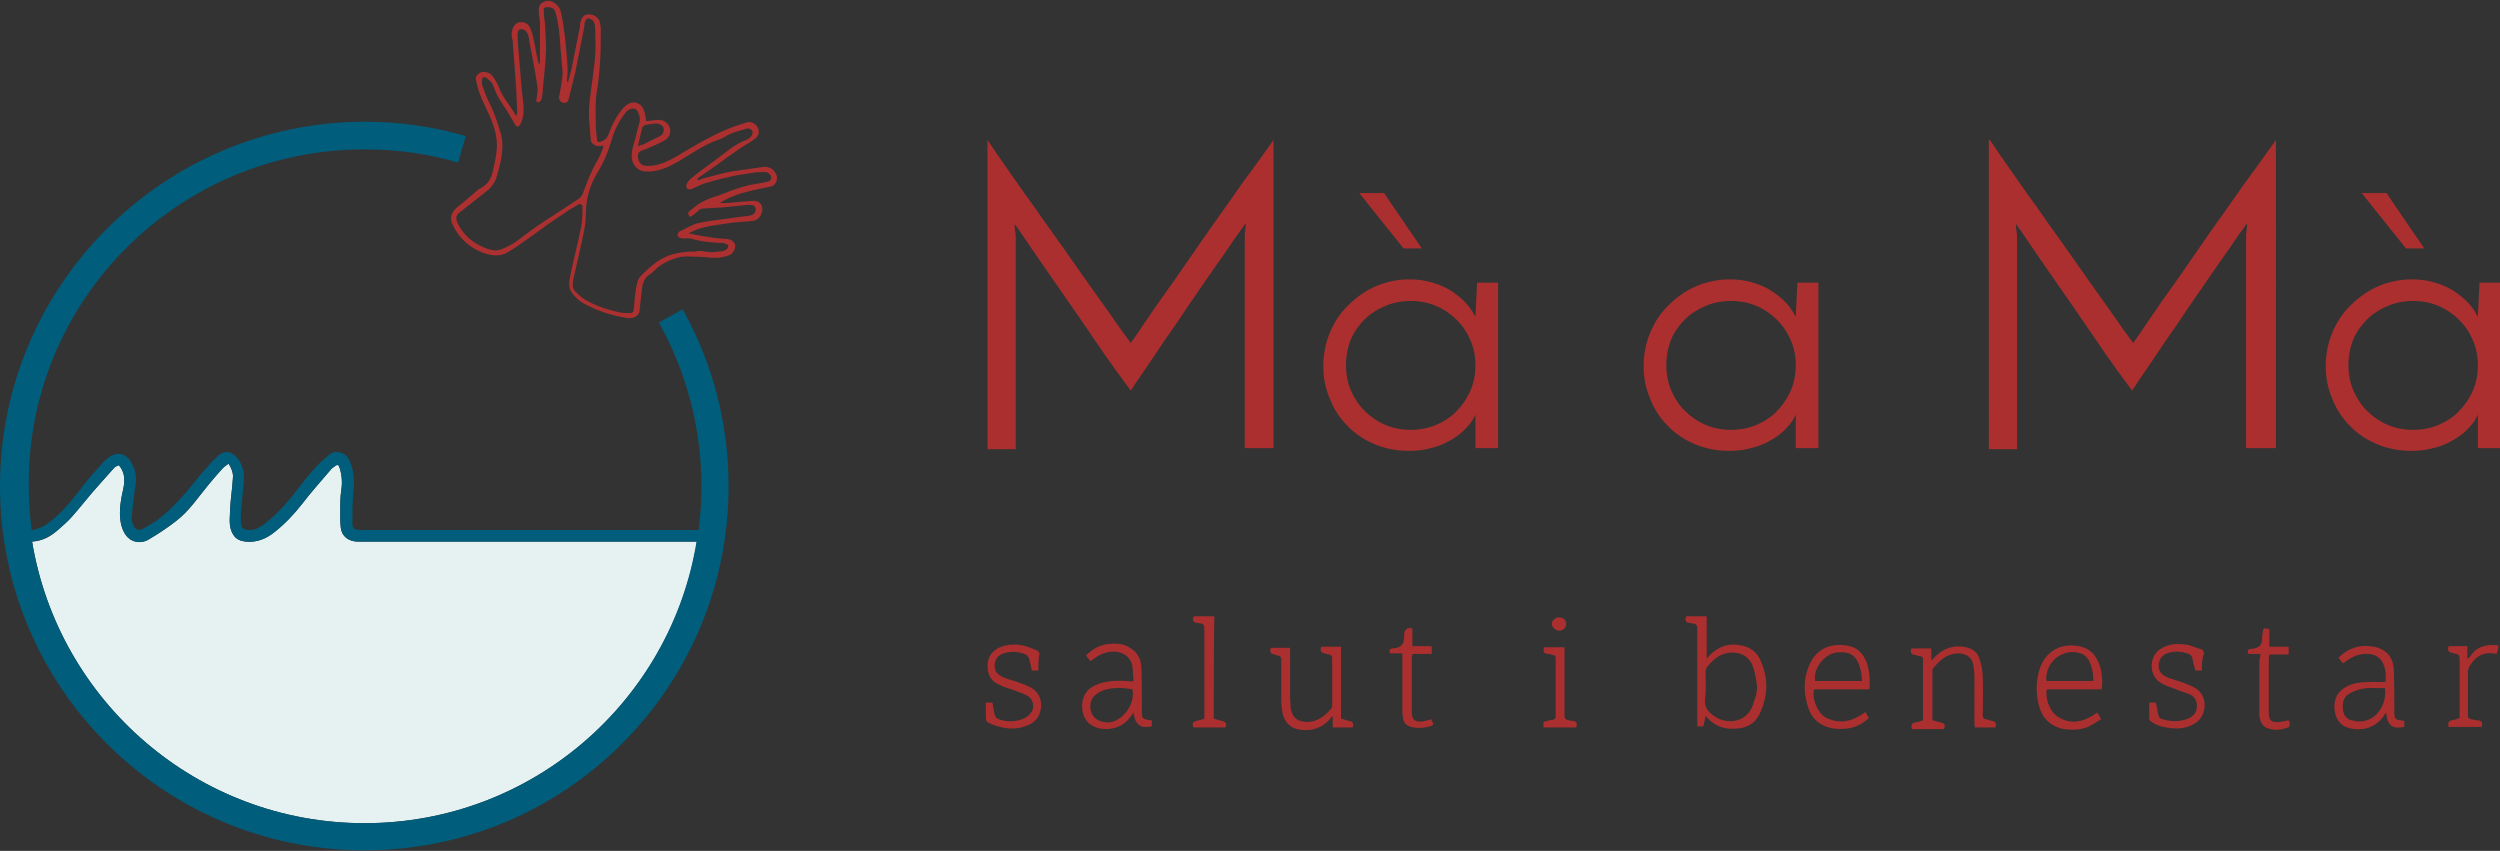
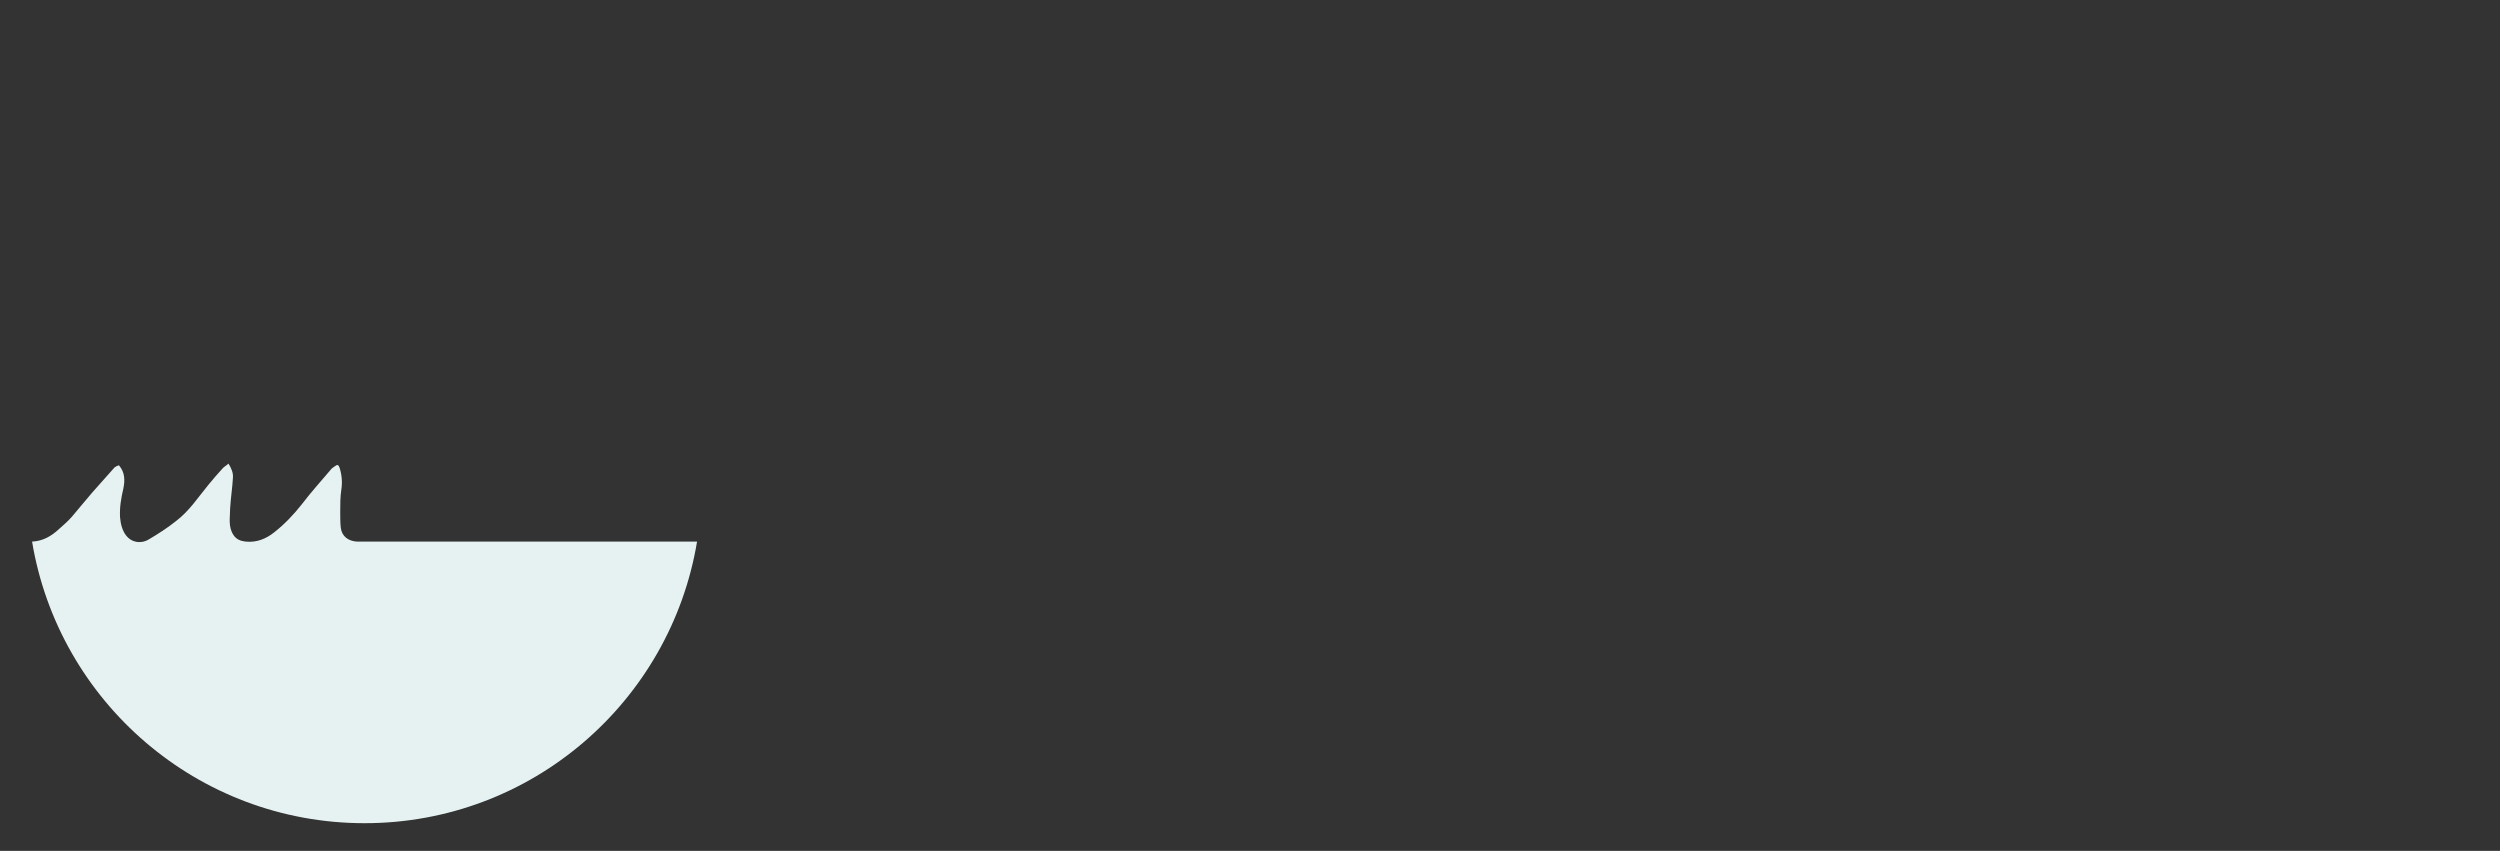
<svg xmlns="http://www.w3.org/2000/svg" xml:space="preserve" style="enable-background:new 0 0 451.9 153.8" viewBox="0 0 451.9 153.8">
  <rect x="0" y="0" width="451.9" height="153.8" fill="#333333" stroke="none" />
  <style>.st3{fill:#ab2f2f}</style>
  <g id="Capa_5">
-     <path d="M125.4 97.9H64.5c-1.5-.1-2.7-.9-2.9-2.5-.1-.9-.1-1.9-.1-2.9 0-1.3 0-2.7.2-4 .2-1.3.1-2.6-.3-3.9-.2-.6-.4-.7-.9-.3-.3.2-.6.4-.8.7-1.7 2-3.5 4-5.1 6.1-1.5 1.9-3.1 3.6-5 5.1-1.5 1.2-3.2 1.9-5.2 1.7-.9-.1-1.7-.4-2.2-1.2-1-1.5-.6-3.2-.6-4.8.1-1.8.4-3.7.5-5.5.1-.9-.3-1.8-.8-2.6-.3.3-.7.5-1 .8-.9 1-1.8 2-2.6 3-1.9 2.3-3.5 4.8-5.9 6.6-1.5 1.2-3.2 2.3-4.9 3.3-1.5.9-3.2.5-4.1-.7-.7-.9-1-2.1-1.1-3.3-.1-1.8.2-3.5.6-5.2.3-1.5.3-2.9-.8-4.2-.2.1-.3.1-.5.2-.1.1-.2.1-.3.2-1.3 1.5-2.7 3-4 4.5-1.3 1.5-2.5 3-3.7 4.4-.7.8-1.5 1.5-2.3 2.2-1.4 1.3-2.9 2.2-4.9 2.3 4.8 28.9 29.9 50.9 60.1 50.9 30.2 0 55.3-22 60.1-50.9h-.6z" style="fill:#e6f2f2" />
-     <path d="m123.4 55.9-4.3 2.4c4.9 8.8 7.7 18.9 7.7 29.7 0 2.7-.2 5.3-.5 7.8H65c-.9 0-1.3-.3-1.3-1.1 0-2 0-4 .2-6 .2-1.7.1-3.3-.5-4.9-.5-1.5-1.4-2.1-2.7-2.1-.8 0-1.3.6-1.9 1.1-2 1.7-3.6 3.8-5.2 5.9-1.7 2.2-3.6 4.3-5.8 6-.9.7-1.8 1.2-3 1.1-.7-.1-1.1-.3-1.2-1-.1-.9-.1-1.7 0-2.6.1-1.9.4-3.7.5-5.6.1-1.2-.3-2.4-.9-3.4-.3-.5-.8-1-1.4-1.3-1-.5-1.9 0-2.6.7-1 .9-1.8 1.9-2.7 2.9-1.2 1.4-2.3 2.9-3.5 4.2-1.2 1.3-2.4 2.6-3.8 3.7-1 .9-2.2 1.5-3.4 2.2-.7.4-1.5.1-1.7-.7-.2-.5-.4-1.1-.3-1.6.2-1.8.4-3.7.7-5.5.3-1.7-.1-3.2-1-4.6-.9-1.2-2.2-1.5-3.4-.8-.5.3-1 .7-1.4 1.1-1.6 1.8-3.2 3.6-4.6 5.5-1.7 2.2-3.5 4.2-5.7 5.8-.7.5-1.5.7-2.3 1-.2.1-.3 0-.4-.1-.3-2.5-.5-5.1-.5-7.8C4.9 54.3 32.2 27 65.9 27c5.9 0 11.6.8 16.9 2.4l1.4-4.8c-5.8-1.7-12-2.6-18.3-2.6C29.5 22.1 0 51.6 0 87.9s29.5 65.8 65.9 65.8 65.8-29.5 65.8-65.8c0-11.6-3-22.5-8.3-32zm-57.5 92.9c-30.2 0-55.3-22-60.1-50.9 2-.2 3.5-1.1 4.9-2.3.8-.7 1.6-1.4 2.3-2.2 1.3-1.4 2.5-3 3.7-4.4 1.3-1.5 2.6-3 4-4.5.1-.1.2-.1.3-.2.2-.1.3-.2.5-.2 1.1 1.3 1.1 2.7.8 4.2-.4 1.7-.7 3.4-.6 5.2.1 1.2.4 2.3 1.1 3.3.9 1.2 2.6 1.6 4.1.7 1.7-1 3.3-2.1 4.9-3.3 2.3-1.8 4-4.3 5.9-6.6.8-1 1.7-2 2.6-3 .3-.3.6-.5 1-.8.6.8.9 1.7.8 2.6-.1 1.8-.4 3.7-.5 5.5 0 1.6-.4 3.3.6 4.8.5.8 1.3 1.1 2.2 1.2 2 .2 3.7-.5 5.2-1.7 1.9-1.5 3.5-3.2 5-5.1C56.2 89 58 87 59.7 85c.2-.3.5-.5.8-.7.5-.4.7-.4.9.3.4 1.3.5 2.6.3 3.9-.2 1.3-.2 2.7-.2 4 0 1 0 1.9.1 2.9.2 1.6 1.4 2.4 2.9 2.5h61.4c-4.7 28.9-29.8 50.9-60 50.9z" style="fill:#005d7c" />
-     <path d="M104.8 36.8c-.7.4-1.3.8-2 1.2-1.3.9-2.7 1.8-4 2.7-.7.5-1.3 1-1.9 1.4-1.7 1.2-3.4 2.5-5.3 3.6-1.3.7-2.7.5-4 .1-2.6-.9-4.5-2.6-5.7-5-.7-1.3-.4-2.4.8-3.4 1.2-.9 2.4-2 3.6-3 .2-.2.4-.3.6-.4 1.3-.7 1.9-1.7 2.2-3.1.3-1.3.6-2.7.7-4 .2-2.8-.9-5.2-2.1-7.7-.8-1.6-1.4-3.2-1.7-5 0-.5.6-1.2 1.4-1.2.5 0 1.2.2 1.5.6.5.6 1 1.4 1.3 2.2.6 1.7 1.8 3 2.7 4.5.1.2.2.4.4.7.1-.3.2-.5.2-.8-.1-2.4-.2-4.7-.4-7.1-.1-1.8-.3-3.6-.4-5.3 0-.4-.1-.8-.2-1.2-.1-.9.2-2.1 1.1-2.5.9-.3 1.9 0 2.3 1.1.4 1 .6 2 .8 3.1.2 1.1.4 2.2.7 3.4.1-.2.2-.4.2-.6V4.2c0-.7-.2-1.4-.2-2.1-.1-.7.1-1.4.8-1.7.7-.4 1.5-.3 2.1.2.4.3.9.8 1 1.3.4 1.5.6 3.1.8 4.6.2 1.9.4 3.8.5 5.8 0 .6 0 1.2-.1 1.8v.7h.2c.2-.8.4-1.5.6-2.3l1.5-7.5c.1-.4 0-.8.2-1.2.3-.9.7-1.2 1.5-1.2.9 0 1.7.6 1.9 1.3.1.5.2.9.2 1.4 0 1.8 0 3.7-.1 5.5-.1 1.5-.2 2.9-.4 4.3-.1 1.1-.4 2.1-.4 3.2-.1 1.4 0 2.8 0 4.2 0 .9.1 1.7.2 2.6 0 .5.2.7.7.5.7-.2 1.1-.6 1.4-1.3.6-1.7 1.4-3.3 2.6-4.7.7-.8 1.8-1.5 2.9-.8.7.4.9 1.1 1.1 1.8.1.4.1.8.2 1.3.6-.1 1.2-.1 1.8-.2 1.2-.2 2 .4 2.4 1.2.4.8.1 2-.9 2.5-1.3.7-2.7 1.3-4 1.8-.6.2-.8.5-.8 1.1.1 1.1.6 1.7 1.7 1.7 2 0 3.7-.8 5.4-1.8 1.9-1.1 3.8-2.3 5.8-3.3 1.3-.7 2.6-1.3 3.9-1.8 1-.4 2-.7 3-1 .7-.2 1.6.3 1.9 1 .3.6.2 1.4-.4 1.9-.8.6-1.7 1.1-2.5 1.6-1.5 1-3 2.1-4.5 3.2l-3 2.1c-.2.1-.4.3-.6.4.1.1.1.2.2.3.4-.1.7-.3 1.1-.4 1.6-.4 3.3-.9 4.9-1.2 1.9-.3 3.7-.5 5.6-.8 1.3-.2 2.2.4 2.6 1.6.2.7-.2 1.7-1 1.9-1 .2-2 .4-2.9.6-2.2.5-4.4 1.1-6.4 2.4h1.2c1.6-.1 3.2-.3 4.8-.4.7 0 1.3.2 1.6.9.4 1-.4 2.6-1.5 2.7-1.4.2-2.8.2-4.2.4-2.4.4-4.9.5-7.2 1.7-.1 0-.1.1-.3.2 1.4.3 2.6.5 3.9.7 1 .2 2.1.2 3.1.3.6.1 1.2.4 1.4 1.1.1.5-.4 1.6-1 1.8-.8.3-1.7.5-2.5.5-1.2 0-2.3-.2-3.5-.2-.9 0-1.8-.1-2.7 0-1.8.4-3.5 1.1-4.8 2.4-.3.3-.7.7-1.1.9-1 .7-1.2 1.8-1.3 2.9-.1 1.2-.3 2.4-.4 3.6-.1.9-1 1.4-2.1 1.3-2.7-.4-5.2-1.2-7.5-2.4-1.1-.5-2-1.3-2.7-2.3-.6-1-.4-2-.2-3 .6-3 1.4-6 2-9 .2-1.2.2-2.5.2-3.7-.4-.2-.5-.2-.5-.3zm23.7 8.8c.8-.1 1.5-.1 2.1-.2.3-.1.6-.2.8-.4.2-.1.3-.5.2-.7 0-.1-.4-.2-.6-.3-.3-.1-.6-.1-1-.1-1.6-.1-3.2-.2-4.8-.7-.5-.2-1.2-.1-1.7-.1-.3 0-.7-.1-.9-.3-.2-.4-.1-.8.3-1 1.1-.5 2.2-1.2 3.4-1.5 2.4-.5 4.9-.7 7.4-1.1.7-.1 1.4-.1 2.1-.3.6-.1.8-.7.8-1.2 0-.2-.3-.6-.6-.6-.5-.1-1-.1-1.5 0-1.3.1-2.7.3-4 .4-1.2.1-2.4.1-3.5.2-.2 0-.4.1-.6.2-.4.4-.8.8-1.3 1.1-.1.1-.4.2-.5.1-.1-.1-.2-.4-.2-.6 0-.1.2-.3.3-.4.7-.5 1.4-1.2 2.2-1.6 1-.5 2-.9 3.1-1.2 1.5-.6 3-1.2 4.5-1.6 1.3-.4 2.7-.5 4-.8.5-.1.9-.2.9-.8 0-.5-.6-1-1.1-1-.9 0-1.7 0-2.6.2-1.5.2-2.9.4-4.4.8-1.4.3-2.8.7-4.1 1.1-.8.3-1.5.7-2.3 1-.2.1-.6 0-.7-.1-.1-.2-.2-.6-.1-.8.2-.4.5-.8.9-1.1 1.3-1.1 2.7-2.1 4.1-3.1 1.9-1.4 3.6-3 5.8-3.8.3-.1.7-.4.9-.7.2-.2.3-.7.2-.9-.1-.3-.6-.5-.9-.5-1 .3-2.1.6-3.1 1-.7.3-1.3.8-2 1-2.7.9-5 2.6-7.4 4-1.8 1-3.6 1.9-5.8 1.8-1.4 0-2.5-1.1-2.6-2.5-.1-1.6.6-3 .9-4.5.1-.7.4-1.3.5-1.9.2-.8-.1-1.6-.5-2.2-.4-.5-1.3-.3-1.9.3-1.3 1.6-2.2 3.4-2.7 5.3-.6 1.9-1.3 3.8-2.4 5.5-1.4 2.3-2.2 4.8-2.2 7.6 0 1-.1 2-.3 3-.6 3-1.3 6-2 9-.1.7-.2 1.4.3 2 .5.5 1 1 1.6 1.4 1.9 1.2 4 1.9 6.2 2.4.8.2 1.6.2 2.4.2.1 0 .4-.3.4-.4.2-1.2.2-2.4.4-3.6.2-1 .2-2 1-2.8 1.8-1.8 3.7-3.5 6.4-4 1-.2 2.1-.4 3.2-.3.9-.3 2 0 3 .1zm-19.4-19.3c-.3.1-.5.1-.7.1-.7.1-1.5-.4-1.6-1l-.3-3.6c-.2-2.5.3-5 .6-7.5.2-1.5.4-3 .5-4.5.1-1.4 0-2.8 0-4.2 0-.6 0-1.2-.3-1.7-.1-.3-.6-.5-1-.6-.2 0-.5.4-.6.7-.1.3 0 .6-.1.9-.5 2.7-1.1 5.4-1.6 8.1-.4 1.6-.8 3.2-1.2 4.9-.1.4-.3.7-.8.7s-.8-.3-.9-.7c-.1-.2-.1-.4 0-.6.1-.6.2-1.2.3-1.7.1-.8.3-1.6.3-2.4-.1-1.6-.3-3.2-.4-4.7-.1-2-.3-4-.8-5.9-.2-1-.6-1.3-1.6-1.3-.5 0-.7.2-.6.6 0 .8.1 1.6.2 2.3.1 1.7.2 3.4.2 5.1-.1 2-.3 4-.5 6-.1.9-.1 1.7-.3 2.6 0 .2-.4.6-.6.6-.4 0-.4-.4-.3-.7.1-.8.3-1.7.1-2.5-.4-2.6-.9-5.2-1.4-7.7-.1-.7-.1-1.5-.8-2.1-.6-.4-1.2-.3-1.3.4-.1.4 0 .8 0 1.2 0 1 .1 1.9.2 2.9.2 2 .3 4.1.5 6.1.1.6.1 1.2.2 1.8.2 1.5.3 3.1-.4 4.5-.1.2-.3.4-.5.5-.2 0-.4-.2-.5-.4-.5-.8-.9-1.6-1.4-2.4-1-1.4-1.9-2.8-2.5-4.5-.1-.4-.5-.9-.9-1.2-.3-.4-.7-.5-1-.4-.1 0-.2.4-.2.7 0 .3 0 .5.1.8.4 1 .7 2.1 1.2 3 1 1.9 1.6 3.9 2.2 5.9.1.5.2 1 .2 1.5.1 2.2-.5 4.3-1.1 6.3-.2.7-.8 1.5-1.3 2-1.7 1.4-3.4 2.7-5.2 4.1-.8.6-.9 1.1-.5 2 1 2.1 2.6 3.5 4.7 4.4 1 .4 2 .8 3.1.4.8-.3 1.6-.7 2.3-1.1 1.5-1 2.9-2.2 4.4-3.2 2.5-1.7 5.1-3.3 7.6-5 .2-.2.4-.5.5-.7.6-1.5 1.1-3 1.8-4.4.6-1.4 1.6-2.6 2-4.4zm6.2.1c.6-.2 1.1-.3 1.6-.6l2.4-1.2c.6-.3.8-1 .6-1.6-.2-.4-.8-.7-1.3-.7-.6.1-1.2.1-1.9.3-.2 0-.5.3-.6.4-.3 1.2-.5 2.2-.8 3.4z" style="fill:#ac3030" />
+     <path d="M125.4 97.9H64.5c-1.5-.1-2.7-.9-2.9-2.5-.1-.9-.1-1.9-.1-2.9 0-1.3 0-2.7.2-4 .2-1.3.1-2.6-.3-3.9-.2-.6-.4-.7-.9-.3-.3.2-.6.4-.8.7-1.7 2-3.5 4-5.1 6.1-1.5 1.9-3.1 3.6-5 5.1-1.5 1.2-3.2 1.9-5.2 1.7-.9-.1-1.7-.4-2.2-1.2-1-1.5-.6-3.2-.6-4.8.1-1.8.4-3.7.5-5.5.1-.9-.3-1.8-.8-2.6-.3.3-.7.5-1 .8-.9 1-1.8 2-2.6 3-1.9 2.3-3.5 4.8-5.9 6.6-1.5 1.2-3.2 2.3-4.9 3.3-1.5.9-3.2.5-4.1-.7-.7-.9-1-2.1-1.1-3.3-.1-1.8.2-3.5.6-5.2.3-1.5.3-2.9-.8-4.2-.2.1-.3.1-.5.2-.1.1-.2.1-.3.2-1.3 1.5-2.7 3-4 4.5-1.3 1.5-2.5 3-3.7 4.4-.7.8-1.5 1.5-2.3 2.2-1.4 1.3-2.9 2.2-4.9 2.3 4.8 28.9 29.9 50.9 60.1 50.9 30.2 0 55.3-22 60.1-50.9z" style="fill:#e6f2f2" />
  </g>
  <g id="Capa_4_00000154422990670865782760000018222790872786752903_">
-     <path id="Capa_4_00000180332012940091570750000018245841628930052510_" d="M308.6 119c.1-.2.3-.4.5-.6 1.7-1.7 3.6-2.2 5.8-1.7 1.4.3 2.4 1 3.1 2.2 1.7 3.4 1.7 6.8 0 10.3-.9 1.7-2.3 2.4-4.2 2.5-2.2.2-4-.5-5.5-2.3-.1.7-.3 1.4-.4 1.9h-1.1v-17.6c0-.6-.1-.9-.8-1-.2 0-.4-.1-.6-.1-.7-.1-.9-.4-.6-1.2h3.7v7.4c0 .2.1.2.1.2zm9 5c-.1-.9-.3-2-.6-3.1-.9-3.4-4.6-3.5-6.6-2.1-.6.4-1.2 1-1.7 1.6-.2.2-.4.6-.4 1 0 1.7.1 3.4-.1 5.1-.1 1.2.4 1.9 1.2 2.6 2.4 2.1 6.8 1.8 7.7-2.5.4-.8.5-1.6.5-2.6zm41 5.9c.5.1.9.3 1.4.4.7.1.9.4.7 1.2H357c0-.2-.1-.4-.1-.7v-8.4c0-.7-.1-1.5-.2-2.2-.4-2-2.3-2.4-4-1.9-1.4.4-2.3 1.4-3.2 2.4-.1.1-.2.4-.2.6v8.6c0 .1 0 .1.1.3.4.1.9.3 1.4.4.7.1.9.5.6 1.2h-5.8c-.2-.6-.1-1.1.6-1.2.5-.1.9-.2 1.4-.4v-10.9c0-.4-.1-.7-.6-.7-.3 0-.5-.2-.8-.2-.8-.1-.9-.5-.7-1.2h3.6v2c.1.1.1.1.2.1.1-.1.1-.3.3-.4 1.6-1.7 3.5-2.4 5.8-1.9 1.2.3 2.1.9 2.4 2.1.4 1.1.6 2.2.6 3.3.1 2.4 0 4.7 0 7.1l.2.4zm76 .4v1.1c-2.2.4-3-.2-3.3-2.6-.1.2-.3.4-.4.6-1.5 2.2-4 2.8-6.3 2.2-1.6-.4-2.4-1.7-2.6-3.2-.2-1.8.4-3.3 2-4.2 1.2-.7 2.6-.9 4-.9 1-.1 2.1 0 3.2 0 .1-1.1.1-2.2-.4-3.3-.5-1.2-1.5-1.7-2.7-1.8-1.5-.1-2.8.4-4 1.3-.1.1-.4.3-.6.4-.3-.4-.5-.6-.8-1 1.2-1.2 2.5-1.9 4.2-2.1.7-.1 1.5 0 2.2.1 2.2.4 3.5 1.9 3.6 4.1.1 2.4.1 5 .1 7.4 0 1.6 0 1.7 1.8 1.9zm-3.5-5.9c-1.2 0-2.3-.1-3.4 0-1 .1-2 .4-2.9.9-1.2.6-1.4 1.7-1.3 2.9.1 1 .6 1.8 1.6 2 .7.2 1.6.3 2.3.1 2.3-.4 4.1-3.1 3.7-5.9zm-226.2-1.3c-.1-.9-.1-1.8-.2-2.7-.3-1.5-1.4-2.4-3-2.6-1.4-.1-2.6.3-3.7 1.1l-.9.6c-.2-.3-.5-.6-.8-1 1.2-1.2 2.4-1.9 4.1-2.1 1.3-.1 2.6-.1 3.7.6 1.4.8 2.1 1.9 2.2 3.5.1 2.4.1 4.7.1 7.1v.5c0 1.9 0 1.9 1.8 2.1v1.1c-2 .4-3-.2-3.3-2.5-.3.4-.6.9-.9 1.2-1.4 1.7-4.2 2.3-6.3 1.3-1.5-.7-2.1-2.1-2.1-3.7 0-1.7.8-3 2.3-3.7 1.9-.9 4-.9 6-.8.2 0 .4.1.6.1.1 0 .2-.1.4-.1zm-.2 1.5c-1.7-.3-3.3-.4-5 .1-.7.2-1.4.6-2 1.2-.8.9-.8 2.5-.1 3.5.6.9 2.1 1.4 3.4 1.1 2.4-.7 4.2-3.5 3.7-5.9zm132.5 4.1.6 1.1c-1.2 1.1-2.4 1.7-4 1.9-.9.1-1.9.1-2.8-.1-1.9-.4-3.3-1.5-4-3.3-1-2.7-1.1-5.4 0-8 1.4-3.3 4.3-4.2 7.4-3.5 1.5.4 2.4 1.4 3 2.9.5 1.3.7 3.4.5 4.9h-10c-.4 1.7.6 4.2 2.1 5.1 2.6 1.3 4.9.7 7.2-1zm-.6-5.6c-.1-.8-.1-1.4-.3-2.1-.6-2.4-1.7-3.2-4-3.1-2.4.1-4.6 2.9-4.2 5.2h8.5zm43.3 1.5H370c-.4 1.5.5 4 1.9 4.9 2.5 1.7 5 .9 7.2-.7.2.4.4.6.7 1.2-.8.5-1.6 1-2.4 1.4-1.5.6-3.2.6-4.8.3-2.1-.6-3.4-1.9-4-4-.6-2.2-.6-4.3 0-6.5 1-3.5 4.1-5.2 7.6-4.3 1.4.4 2.4 1.2 3 2.6.6 1 1 3.5.7 5.1zm-10-1.5h8.5c0-1.3-.2-2.5-.8-3.7-.4-.7-1-1.2-1.8-1.4-3.1-.8-6.2 1.8-5.9 5.1zm-131.1-6.2h3.6v13c.5.1.9.3 1.4.4.6.1 1 .4.7 1.2h-3.6v-1.9c-.1-.1-.1-.1-.2-.1-.1.2-.2.4-.4.6-1.4 1.5-3.2 2.1-5.3 1.8-1.7-.2-2.8-1.3-3.2-3.1-.1-.8-.2-1.6-.2-2.3v-7.1c0-.5-.1-.9-.6-.9-.2 0-.4-.1-.6-.2-.8-.1-.9-.5-.7-1.2h3.5v9.1c0 .6.1 1.3.1 1.9.4 1.7 1.2 2.4 3.2 2.4 1.8-.1 3.1-1.2 4.2-2.5.1-.1.1-.4.1-.6V119c0-.4-.1-.6-.6-.7-.2 0-.5-.1-.7-.2-.7-.1-.9-.4-.7-1.2zm159.2 4.3h-1.2c-.1-.7-.4-1.4-.5-2.2-.1-.4-.3-.6-.6-.8-1.2-.4-2.4-.6-3.7-.2-1.1.3-1.7 1.1-1.8 2.1-.1 1.1.4 1.8 1.5 2.3.9.4 1.9.6 2.9 1 .6.2 1.3.5 1.9.8 2.8 1.3 2.5 5.3.2 6.6-1.8 1.1-3.7 1-5.6.6-.8-.1-1.5-.5-2.2-.9-.1-.1-.4-.3-.4-.5v-3h1.2c.1.6.3 1.4.4 2.1.1.5.3.8.8.9 1.3.4 2.6.5 4 .1 1.3-.3 2.2-1.2 2.2-2.3.1-1.1-.4-1.9-1.3-2.3-.9-.4-1.9-.6-2.7-1-.9-.3-1.7-.6-2.4-1-2.2-1.2-2.4-4.6-.3-6.1 1.4-1 3-1.1 4.6-.9 1 .1 1.9.6 3 .9.2.1.4.4.4.7-.4 1.1-.4 2.1-.4 3.1zm-210.3 0h-1.2c-.1-.7-.3-1.4-.5-2.2-.1-.3-.4-.6-.6-.7-1.2-.5-2.4-.6-3.7-.3-1.2.3-1.8 1.1-1.9 2.1-.1 1.1.4 1.8 1.5 2.3.9.4 1.9.6 2.9 1 .6.2 1.2.4 1.8.7 1.5.7 2.2 1.9 2.2 3.5-.1 1.7-.9 2.9-2.4 3.5-2.1.9-4.2.7-6.3-.1-1.3-.5-1.3-.5-1.3-1.9V127h1.2c.1.7.2 1.4.4 2.2.1.3.3.6.5.7 1.4.6 2.8.6 4.2.2.6-.2 1.4-.6 1.8-1.2.9-1 .4-2.7-.7-3.2-.8-.4-1.7-.7-2.5-1-.8-.3-1.7-.5-2.4-.9-1.7-.7-2.2-1.9-2.2-3.6.1-1.7 1-2.7 2.5-3.3 1.4-.5 3-.5 4.4-.1.7.2 1.4.5 2.1.8.1.1.4.3.4.5-.2 1-.2 2-.2 3.1zm31.7 8.7c.5.1.9.3 1.4.4.6.1 1.1.4.7 1.2h-5.8c-.2-.9-.2-.9.6-1.2.4-.1.9-.2 1.4-.4v-16.3c0-.5-.1-.8-.6-.9-.2 0-.5-.1-.7-.1-.8-.1-.9-.5-.6-1.2h3.7c-.1 6.2-.1 12.3-.1 18.5zm35.9-16.3v3.2h3.5v1.4h-3.5c0 .3-.1.5-.1.6v9.9c0 1.4.6 1.9 2 1.7.5-.1 1-.2 1.5-.4.1.2.1.4.3.6.1.3.1.5-.3.6-1.2.4-2.4.5-3.6.2-.9-.2-1.4-.8-1.5-1.7-.1-.4-.1-.7-.1-1v-10.6h-2.2c-.3-.6 0-.9.5-.9 1.4-.1 2.1-.7 2-2.2 0-.3.1-.6.1-.8.3-.6.6-.8 1.4-.6zm153.3 4.6h-2.2c-.2-.6-.1-.9.5-.9 1.4-.1 2.1-.7 2-2.1 0-.3.1-.6.1-.8.1-.9.1-.9 1.2-.7v3.2h3.5v1.4h-3.5c0 .3-.1.5-.1.6v9.9c0 1.5.6 1.9 2.1 1.7l1.5-.3c.1.2.2.5.2.7 0 .2-.1.5-.3.6-1.2.4-2.3.6-3.5.2-.9-.2-1.4-.9-1.6-1.8-.1-.4-.1-.7-.1-1v-9.6c.2-.5.2-.7.2-1.1zm42.7 0c-2.3-.5-3.9.4-5 2.4-.1.2-.2.6-.2.9v7.8c0 .4.1.6.6.7.4.1.8.2 1.2.2.7.1.9.4.7 1.2h-6c-.1-.6-.1-1.1.6-1.2.5-.1.9-.2 1.4-.4v-10.7c0-.5-.1-.8-.6-.9-.2 0-.5-.1-.7-.2-.8-.1-.9-.5-.7-1.2h3.4v2.2c.1 0 .1 0 .1.1.1-.1.2-.3.4-.4 1.1-1.8 2.7-2.2 4.7-2.1.3 0 .5.1.4.5-.1.3-.2.7-.3 1.1zm-166.4 13.3H279v-1c.6-.1 1.1-.4 1.7-.4.4-.1.5-.3.5-.6V119c0-.4-.1-.6-.5-.6-.3-.1-.6-.2-.9-.2-.8-.1-.9-.4-.7-1.2h3.7v12.2c0 .6.1.9.8 1 .1 0 .4.1.5.1.8 0 1.1.3.8 1.2zm-1.8-18.7c0 .6-.5 1.2-1.2 1.2s-1.3-.5-1.4-1.2c0-.6.6-1.2 1.3-1.2.8 0 1.3.5 1.3 1.2z" class="st3" />
-   </g>
+     </g>
  <g id="ma_a_ma">
-     <path d="M178.5 25.3c.9 1.4 2.1 3.1 3.5 5.1 1.4 2 2.9 4.2 4.6 6.5 1.6 2.3 3.3 4.7 5.1 7.2 1.7 2.4 3.4 4.8 5 7.1s3.1 4.3 4.4 6.2c1.3 1.9 2.4 3.4 3.3 4.6.4-.6 1.3-1.8 2.4-3.5 1.2-1.7 2.5-3.7 4.1-5.9 1.6-2.2 3.3-4.7 5.1-7.3 1.8-2.6 3.6-5.2 5.4-7.7 1.8-2.5 3.4-4.9 5-7 1.6-2.2 2.8-3.9 3.8-5.3V81H225V43c0-.4 0-.9.1-1.4 0-.5.1-.9.1-1.3-.8 1.2-1.9 2.6-3 4.3-1.2 1.7-2.4 3.4-3.7 5.3-1.3 1.9-2.6 3.8-4 5.8-1.3 2-2.6 3.9-3.9 5.7-1.2 1.8-2.4 3.6-3.5 5.2s-2 2.9-2.7 4c-.7-.9-1.6-2.2-2.8-3.8-1.2-1.7-2.5-3.5-3.9-5.6-1.4-2.1-2.9-4.2-4.4-6.4-1.5-2.2-3-4.3-4.3-6.2-1.3-1.9-2.5-3.6-3.5-5.1-1-1.5-1.7-2.5-2.1-3 0 .3 0 .8.1 1.3s.1 1 .1 1.4v38h-5.1V25.3zM239.2 66.2c0-2.1.4-4.2 1.2-6.1.8-1.9 1.9-3.6 3.4-5 1.4-1.4 3.1-2.6 5-3.4 1.9-.8 3.9-1.2 6-1.2 1.5 0 2.9.2 4.2.6 1.3.4 2.5.9 3.5 1.6 1 .7 1.9 1.4 2.6 2.2.7.8 1.2 1.6 1.6 2.4l.3-6.2h3.8V81h-4.1v-6.1c-.3.8-.9 1.7-1.6 2.4-.7.8-1.6 1.5-2.6 2.1-1 .6-2.2 1.2-3.5 1.5-1.3.4-2.7.6-4.3.6-2.2 0-4.3-.4-6.2-1.2-1.9-.8-3.6-1.9-4.9-3.3-1.4-1.4-2.5-3-3.2-4.9-.8-1.8-1.2-3.8-1.2-5.9zm4.1-.2c0 1.6.3 3.2.9 4.6.6 1.4 1.4 2.6 2.5 3.7 1 1 2.3 1.9 3.7 2.5 1.4.6 3 .9 4.6.9s3.2-.3 4.6-.9c1.4-.6 2.7-1.4 3.7-2.5 1-1 1.9-2.3 2.5-3.7.6-1.4.9-2.9.9-4.6 0-1.6-.3-3.1-.9-4.5-.6-1.4-1.4-2.6-2.5-3.7-1-1-2.3-1.9-3.7-2.5-1.4-.6-3-.9-4.6-.9s-3.2.3-4.6.9c-1.4.6-2.7 1.4-3.7 2.4s-1.9 2.2-2.5 3.6c-.6 1.5-.9 3.1-.9 4.7zm6.9-31.1c1.1 1.7 2.3 3.4 3.4 5 1.1 1.7 2.3 3.3 3.4 5h-3.3l-8-10h4.5zM297.1 66.2c0-2.1.4-4.2 1.2-6.1.8-1.9 1.9-3.6 3.4-5 1.4-1.4 3.1-2.6 5-3.4 1.9-.8 3.9-1.2 6-1.2 1.5 0 2.9.2 4.2.6 1.3.4 2.5.9 3.5 1.6 1 .7 1.9 1.4 2.6 2.2.7.8 1.2 1.6 1.6 2.4l.3-6.2h3.8V81h-4.1v-6.1c-.3.8-.9 1.7-1.6 2.4-.7.8-1.6 1.5-2.6 2.1-1 .6-2.2 1.2-3.5 1.5-1.3.4-2.7.6-4.3.6-2.2 0-4.3-.4-6.2-1.2-1.9-.8-3.6-1.9-4.9-3.3-1.4-1.4-2.5-3-3.2-4.9-.8-1.8-1.2-3.8-1.2-5.9zm4.1-.2c0 1.6.3 3.2.9 4.6.6 1.4 1.4 2.6 2.5 3.7 1 1 2.3 1.9 3.7 2.5 1.4.6 3 .9 4.6.9 1.6 0 3.2-.3 4.6-.9 1.4-.6 2.7-1.4 3.7-2.5 1-1 1.9-2.3 2.5-3.7.6-1.4.9-2.9.9-4.6 0-1.6-.3-3.1-.9-4.5-.6-1.4-1.4-2.6-2.5-3.7-1-1-2.3-1.9-3.7-2.5-1.4-.6-3-.9-4.6-.9-1.6 0-3.2.3-4.6.9-1.4.6-2.7 1.4-3.7 2.4s-1.9 2.2-2.5 3.6c-.6 1.5-.9 3.1-.9 4.7zM359.7 25.3c.9 1.4 2.1 3.1 3.5 5.1 1.4 2 2.9 4.2 4.6 6.5 1.6 2.3 3.3 4.7 5.1 7.2 1.7 2.4 3.4 4.8 5 7.1s3.1 4.3 4.4 6.2c1.3 1.9 2.4 3.4 3.3 4.6.4-.6 1.3-1.8 2.4-3.5 1.2-1.7 2.5-3.7 4.1-5.9 1.6-2.2 3.3-4.7 5.1-7.3 1.8-2.6 3.6-5.2 5.4-7.7 1.8-2.5 3.4-4.9 5-7 1.6-2.2 2.8-3.9 3.8-5.3V81H406V43c0-.4 0-.9.1-1.4 0-.5.1-.9.1-1.3-.8 1.2-1.9 2.6-3 4.3-1.2 1.7-2.4 3.4-3.7 5.3-1.3 1.9-2.6 3.8-4 5.8-1.3 2-2.6 3.9-3.9 5.7-1.2 1.8-2.4 3.6-3.5 5.2s-2 2.9-2.7 4c-.7-.9-1.6-2.2-2.8-3.8-1.2-1.7-2.5-3.5-3.9-5.6-1.4-2.1-2.9-4.2-4.4-6.4-1.5-2.2-3-4.3-4.3-6.2-1.3-1.9-2.5-3.6-3.5-5.1-1-1.5-1.7-2.5-2.1-3 0 .3 0 .8.1 1.3s.1 1 .1 1.4v38h-5.1V25.3zM420.4 66.2c0-2.1.4-4.2 1.2-6.1.8-1.9 1.9-3.6 3.4-5 1.4-1.4 3.1-2.6 5-3.4 1.9-.8 3.9-1.2 6-1.2 1.5 0 2.9.2 4.2.6 1.3.4 2.5.9 3.5 1.6 1 .7 1.9 1.4 2.6 2.2.7.8 1.2 1.6 1.6 2.4l.3-6.2h3.8V81h-4.1v-6.1c-.3.8-.9 1.7-1.6 2.4-.7.8-1.6 1.5-2.6 2.1-1 .6-2.2 1.2-3.5 1.5-1.3.4-2.7.6-4.3.6-2.2 0-4.3-.4-6.2-1.2-1.9-.8-3.6-1.9-4.9-3.3-1.4-1.4-2.5-3-3.2-4.9-.8-1.8-1.2-3.8-1.2-5.9zm4.1-.2c0 1.6.3 3.2.9 4.6.6 1.4 1.4 2.6 2.5 3.7 1 1 2.3 1.9 3.7 2.5 1.4.6 3 .9 4.6.9 1.6 0 3.2-.3 4.6-.9 1.4-.6 2.7-1.4 3.7-2.5 1-1 1.9-2.3 2.5-3.7.6-1.4.9-2.9.9-4.6 0-1.6-.3-3.1-.9-4.5-.6-1.4-1.4-2.6-2.5-3.7-1-1-2.3-1.9-3.7-2.5-1.4-.6-3-.9-4.6-.9-1.6 0-3.2.3-4.6.9-1.4.6-2.7 1.4-3.7 2.4s-1.9 2.2-2.5 3.6c-.6 1.5-.9 3.1-.9 4.7zm6.9-31.1c1.1 1.7 2.3 3.4 3.4 5 1.1 1.7 2.3 3.3 3.4 5h-3.3l-8-10h4.5z" class="st3" />
-   </g>
+     </g>
</svg>